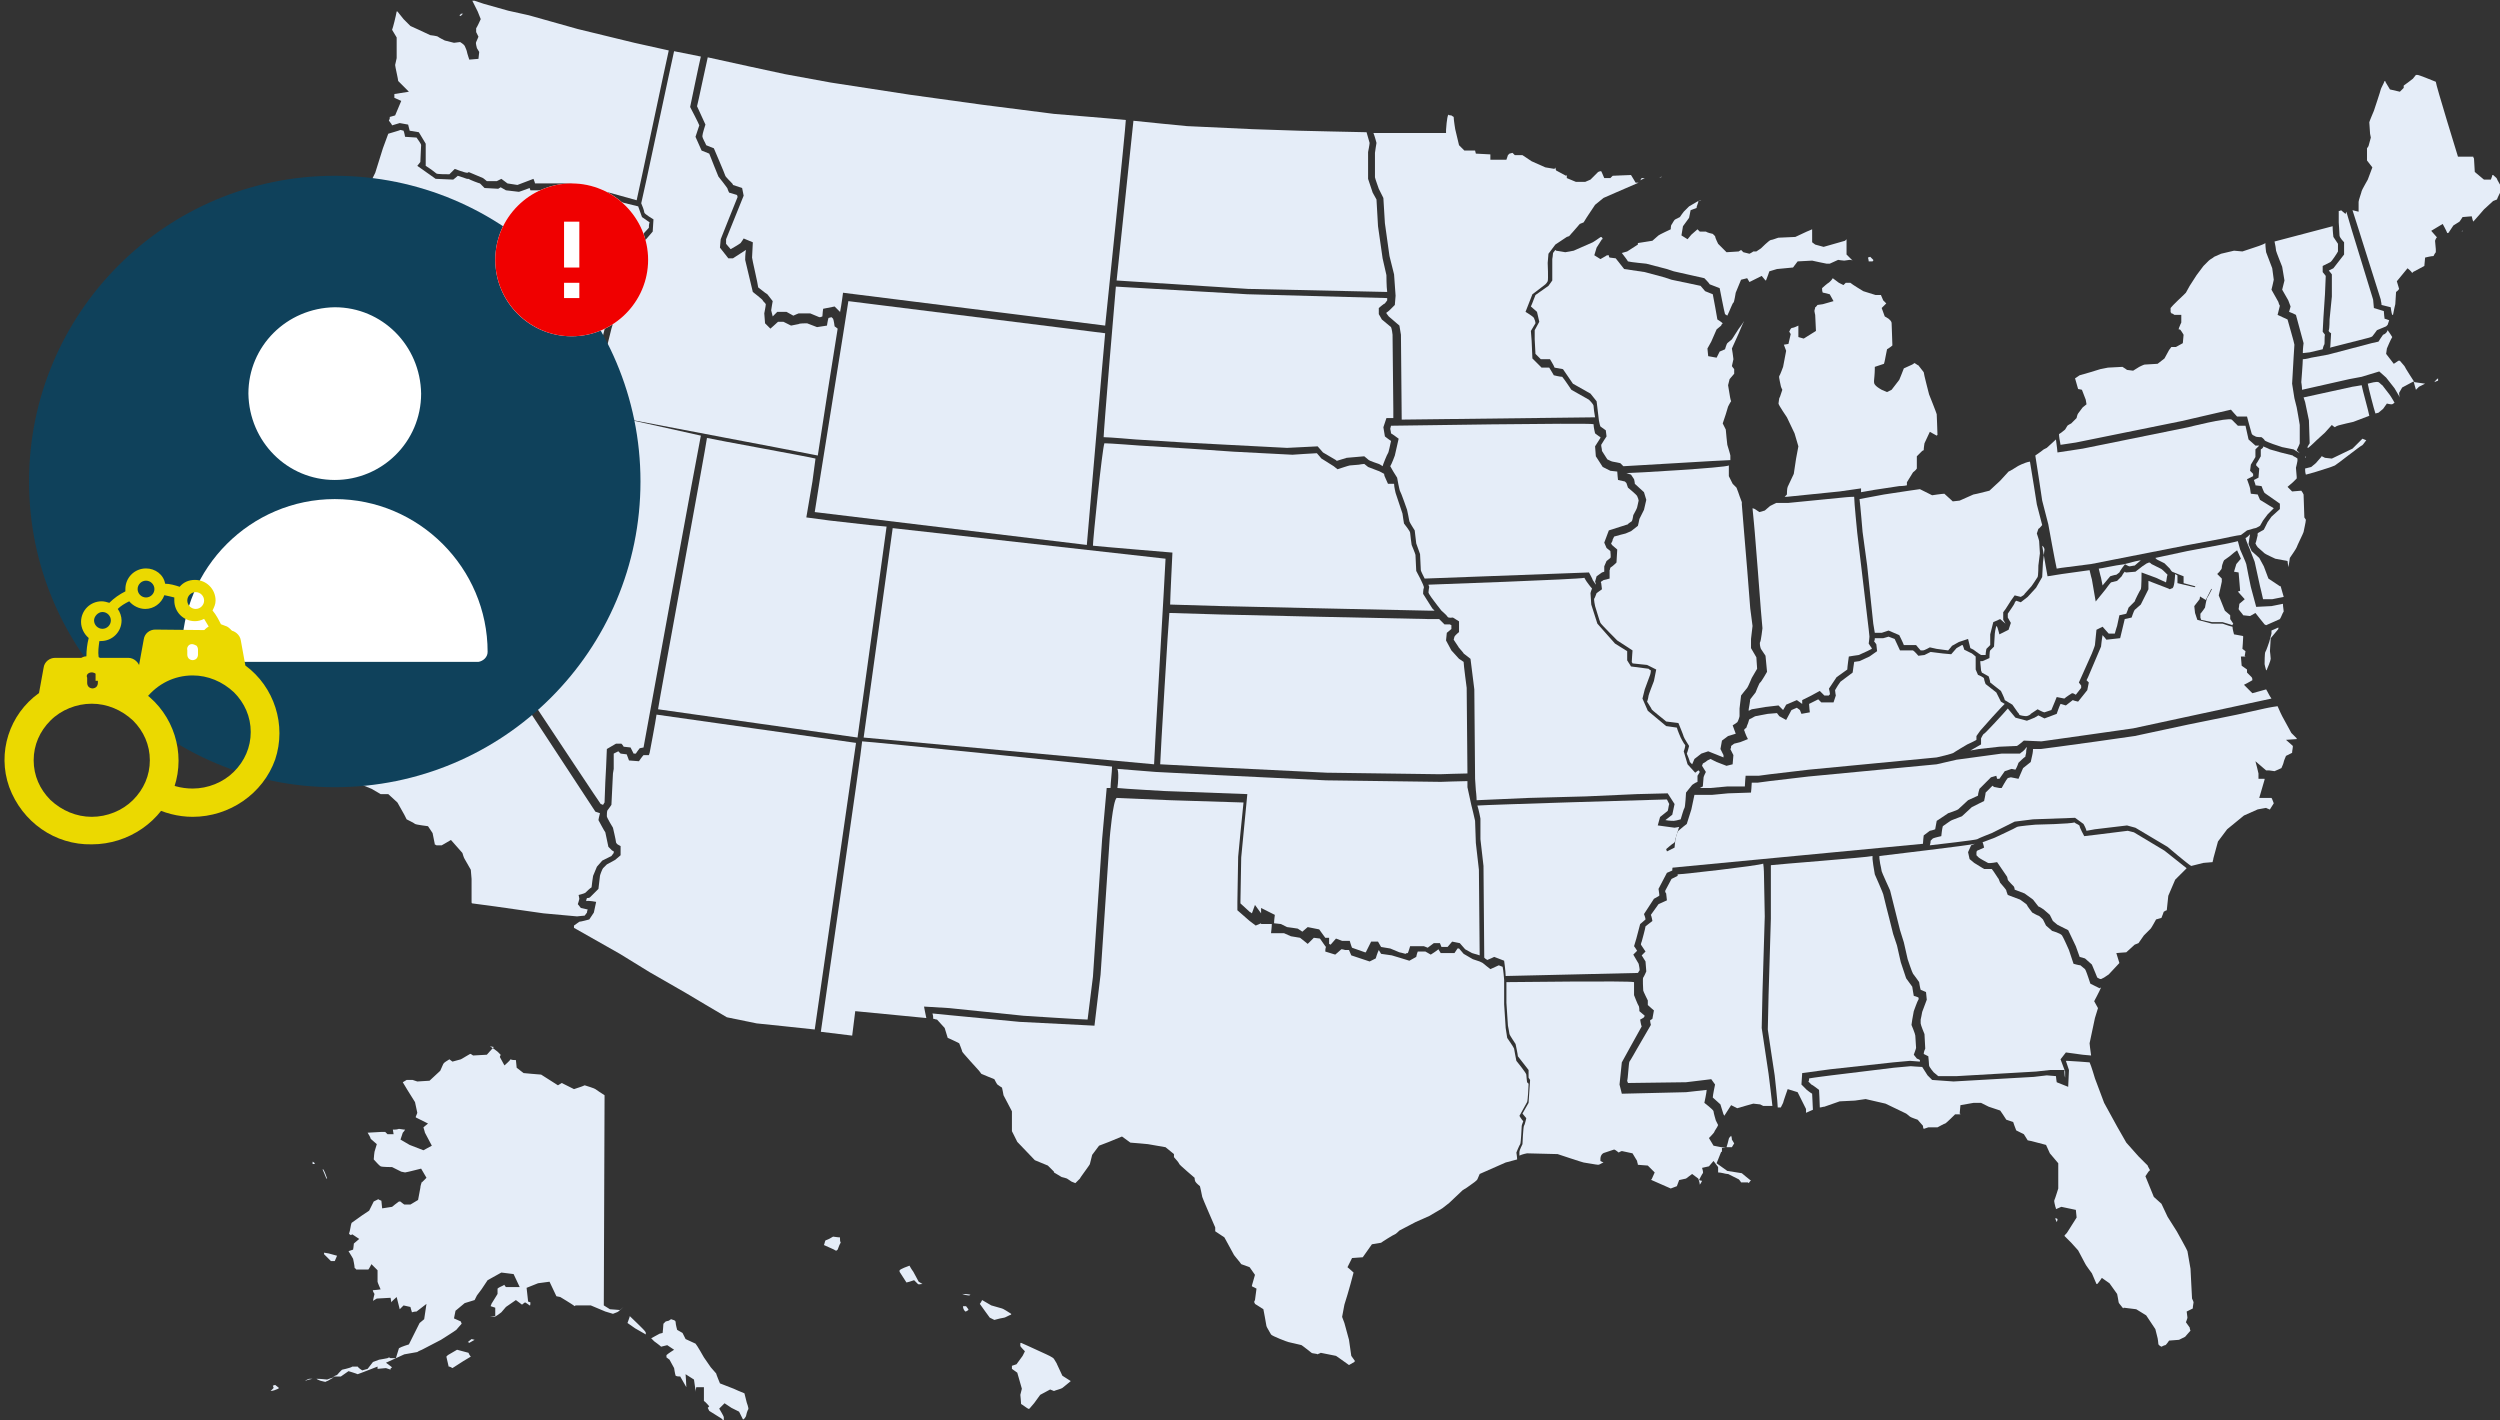
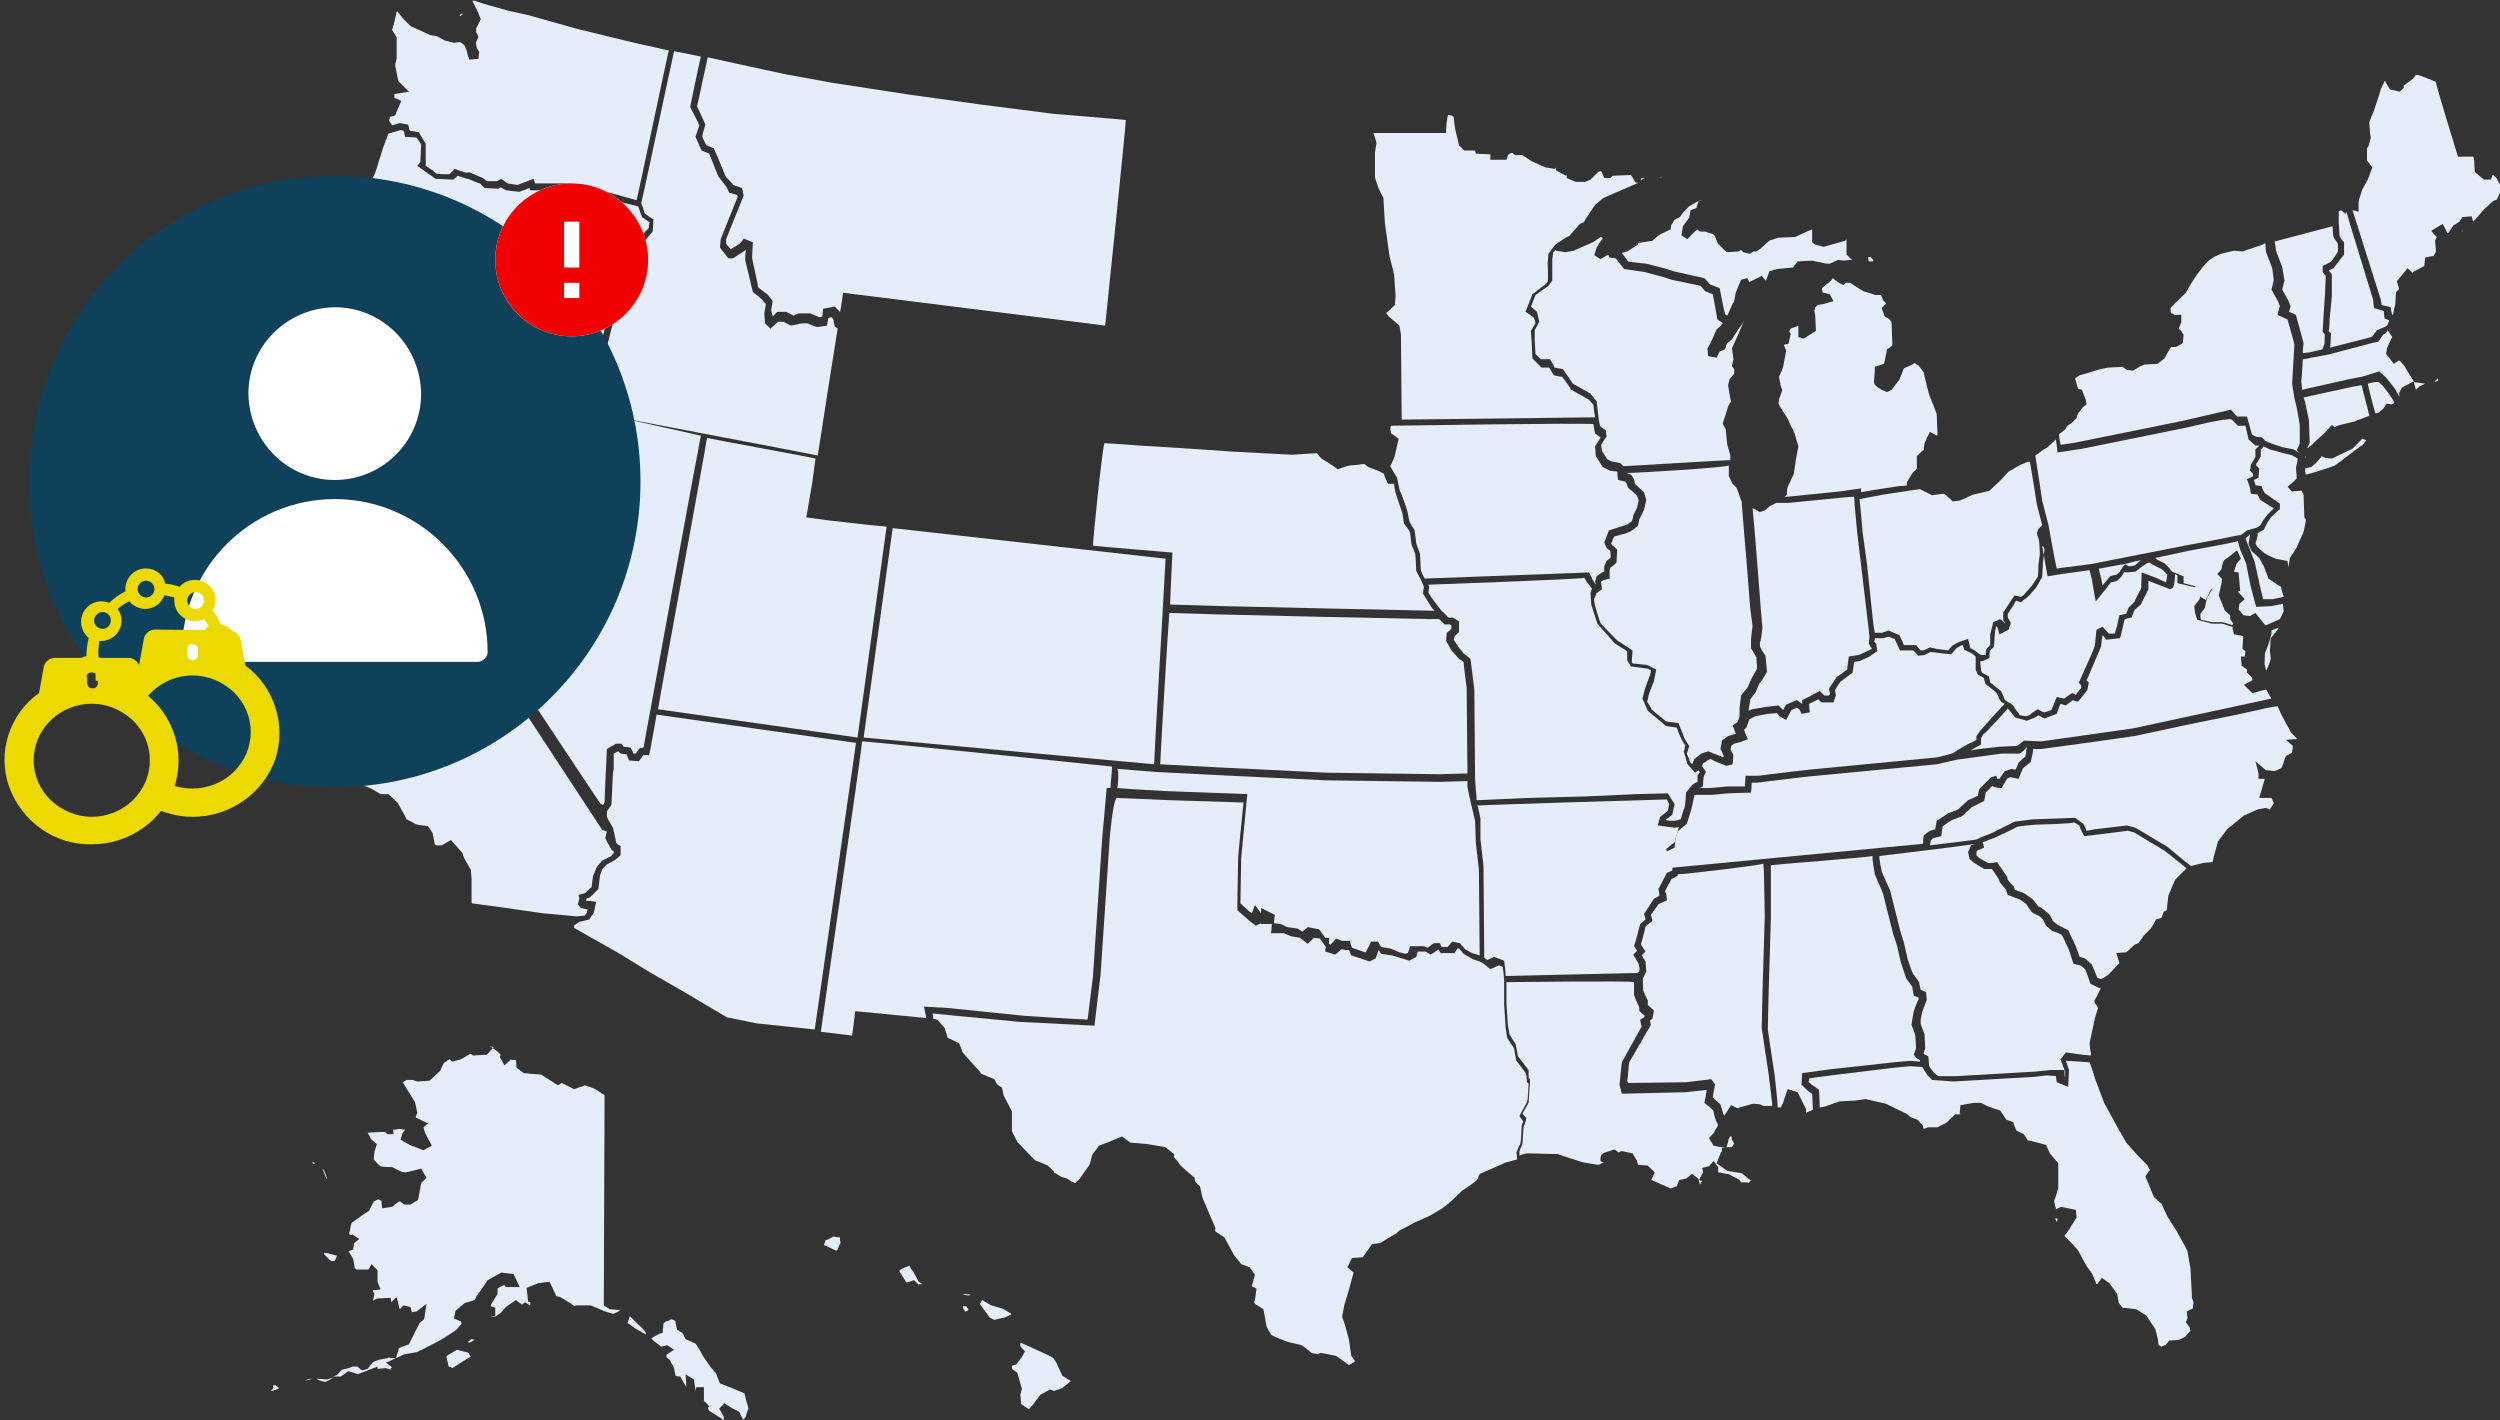
<svg xmlns="http://www.w3.org/2000/svg" viewBox="0 0 327.1 185.8" style="enable-background:new 0 0 327.1 185.8" xml:space="preserve">
  <rect x="0" y="0" width="327.1" height="185.8" fill="#333333" stroke="none" />
  <style>.no-results-criminal-0{fill:#e5edf8}.no-results-criminal-1{fill:none}.no-results-criminal-6{fill:#ebd900}</style>
  <path class="no-results-criminal-0" d="M108 162.3c-.1.2-.1.4-.2.6.4.2 1.4.6 1.5.7s.2 0 .3-.1c.1-.3.3-.8.4-.9-.1-.2-.1-.4-.1-.7-.3 0-.8-.1-.9-.1-.3.2-.7.4-1 .5zm9.7 3.9v.2c.2.3.7 1.1.9 1.4l.4-.1.6-.2.5.5c.1.1.3 0 .6 0l-.5-.3-.7-1.3s-.3-.4-.5-.8c-.3.1-1.1.4-1.3.6zm8.2 3.1c.2.1.7.2.9.2.1 0 .1-.1.2-.1-.5-.1-.9-.1-1.1-.1zm2.3 1.3c.3.4 1.2 1.7 1.3 1.8l.6.3c.3-.1 1.2-.3 1.3-.3s.6-.3.9-.4v-.1c-.3-.2-1.1-.7-1.2-.7l-1.4-.4-1.2-.7c-.1.2-.2.4-.3.5zm-1.9 1c.1 0 .3-.1.4-.2v-.1l-.3-.4h-.4c0 .3.1.5.3.7zm7.2 4.2v.3c0 .1.6.7.6.7l-.3.6-.8 1.1-.6.2v.4l.7.5.6 2.1-.2.8c0 .1.1.9.1 1.2.2.1.7.5.9.6s.1 0 .2 0l.6-.7.8-1.1 1.3-.7.5.2c.2-.1 1-.3 1.1-.4s.9-.7 1.1-.9l-1.1-.7-.7-1.5c0-.1-.3-.5-.4-.7s-1-.6-1-.6l-2.4-1.1-.9-.4c-.1 0-.1 0-.1.1zM64.6 137c-.2.2-.9 1-.9 1l-1.8.1-.3-.2h-.1l-1.2.7-1.1.3-.4-.3c-.3.2-.7.4-.8.6s-.4.9-.4.9l-1.4 1.3-1.6.1-.6-.2h-.8l-.5.3.6 1 1 1.6.3 1.4s-.1.3-.2.5v.1l1.6.8s-.5.4-.6.5c.1.3.2.7.2.7l.9 1.7-1.1.6-1.8-.7-1.2-.7.3-.9s.2-.2.3-.4h-.1c-.1 0-.6-.1-.7-.1-.3.1-.5.1-.8.1l.1.6h-.8l-.3-.3h-.5l-1.8.1c.2.3.4.7.4.8l.8.7-.3 1s-.1.7-.1 1c.2.2.7.8.9.9s1.5.1 1.5.1l1.2.6c.1 0 .4.1.5.1s.9-.2.9-.2l1.2-.3.7 1.2-.2.2-.4.4v-.1c-.1.3-.2.6-.2.8l-.3 1.6-1 .6h-.8s-.3-.2-.4-.3-.1-.1-.3-.1c-.3.2-.9.7-.9.7l-1.3.2-.1-1c-.2-.1-.3-.1-.4-.2l-.6.3-.6 1.2-.9.6-1.4 1c-.1.2-.2 1.1-.3 1.3s.1.2.2.3l.2-.1.9.6-.7.6c0 .2-.1.8-.1.8l-.6.2c.2.3.6 1 .6 1s.2.9.2 1.2c.1.1.2.1.2.2h1.6c.1-.1.4-.7.4-.7l.8.8v1.5c0 .1.4 1 .4 1s-.7.1-.9.1-.1 0-.1.1.2.4.2.4-.2.8-.2.9c.2-.1.3-.2.5-.3l1.8-.1s.1.5.1.6c0-.1.7-.7.7-.7l.4 1.6.5-.5.9.2s.1.4.2.7c.3-.1.5-.1.6-.1l1.3-1-.3 2s-.5.4-.6.5l-.7 1.4-.7 1.4s-1 .3-1.3.5l-.4 1.3h-.7l-.2-.1-.2.1s-1 .2-1.1.2l-.8.3-.7.9-.7.2s-.5-.3-.6-.5h-.7c-.1.1-.5.2-.5.2s-.7.2-.8.2-.7.7-.7.7l-.5.2h1l1-.7s1 .3 1.2.4l.8-.3 1.8-.7v.3l1.1-.1.6.2v-.1c0-.1.1-.1.2-.2-.1-.1-.8-.6-.8-.6l2.4-1.1 1.7-.3c.1-.1.6-.3.6-.3l2.5-1.3s1.9-1.2 2-1.3.5-.6.7-.8c0-.1-.1-.2-.1-.3l-.9-.4.2-1 1.2-1 1.3-.4.3-.6.6-.8.8-1.2 1.8-1 1.6.2.8 1.7h-1.8s-.2-.2-.2-.3c-.3.2-.7.3-.9.5v.7l-.8 1.3c0 .1-.1.2-.1.3l.6.2v1.1l-.7.1h.6c.1 0 .8-.5.9-.6s.6-.7.6-.7l1.3-.9.8.6c.1-.1.4-.3.4-.3s.5.3.6.4.1-.3.1-.4l-.3-.1-.2-1.8 1.5-.6 1.5-.2.9 1.9.5.1s1.5.9 1.9 1.2l.1-.1h2l1.9.8 1 .3c.2-.1.6-.2.7-.3l.7-.6-.5.4-1.3-.1-.8-.5s.1-27 .1-27.5c-.3-.2-1.1-.7-1.2-.8s-1.1-.4-1.4-.5c-.2.1-.5.2-.5.2l-.9.3-1.6-.8-.5.3-2.2-1.4c-.2 0-2.3-.2-2.3-.2l-.9-.7-.1-1c-.3 0-.5 0-.7-.1-.1.2-.8.8-.8.8l-.6-1.1c0-.1.1-.2.1-.3l-.4-.4c-.1-.1-.8-.6-1-.7.6.1.6.1.5.1zm-23.7 15v.3h.3l-.1-.2c-.1 0-.1-.1-.2-.1.1 0 .1 0 0 0zm1.3 1s.4.9.5 1.2h.1c-.1-.3-.3-.9-.5-1.2h-.1c0-.1 0-.1 0 0zm.2 11.1.9.9h.5c.1-.2.2-.5.3-.7L43 164l-.6-.1v.2zm40 8.1c0 .1-.2.6-.3.9.3.2 1 .7 1 .7s1.2.7 1.4.8c0-.2 0-.3-.1-.4-.1-.2-1.8-1.8-2-2 0-.1 0 0 0 0zm5.1.6-.4.1-.3.3c0 .2-.1 1.2-.1 1.2l-.4.1-1.1.6.4.4s.7.5.9.7l.8-.2.9.6s-.8.5-1 .7v.3l.4.3.6 1.1s.1.7.2 1c.2.1.4.1.6.1l.8 1.4c0-.4-.1-1.7-.1-1.7l1.1.7.2 1.4v.2c0-.1.1-.6.1-.6h1v1.8c.2.1.7.7.7.7l-.2.2.2.4 1.6 1 .3.3v-.5c0-.1-.6-1.1-.6-1.1l.7-.7.9.6 1 .5.5 1h.1c.1-.1.2-.2.3-.4 0-.1.2-.8.3-.9s-.2-.9-.2-.9l-.3-1.2c-.3-.1-1.4-.6-1.4-.6l-1.8-.7s-.5-1.2-.5-1.3l-.7-.8-.9-1.3s-.9-1.6-1.1-1.8l-1.3-.6-.4-.8-.7-.4s-.2-.7-.2-1-.4-.3-.6-.4l-.3.2zm-25.8 2.4-.5.4c.1 0 .2.1.2.1l.7-.4-.4-.1zm-3.1 2.1-.2.2.3 1.3c.2 0 .3.1.5.2.3-.2 1.4-.9 1.4-.9l1-.6c-.2-.2-.3-.5-.3-.5l-1.5-.4-1.2.7zm-15.8 3.2c-.1 0-.8-.1-1.4-.1.1.1.6.3.7.3s.3.1.5.1c.1-.1.3-.1.4-.2l.7-.4c-.4.1-.9.3-.9.3zm-2.8.1v.1l.1-.1s.7-.2.8-.2h-.4c-.1 0-.3.1-.5.2zm-4.3.7.1.3-.4.4c.3 0 .8-.2 1-.3l.1-.1-.5-.4-.3.1zm234.6-42.5.4 1.2-.1 2.2-1.5-.6s-.1-.6-.1-.8l-1.2-.1-1.7.2-7 .4-3.5.2-2.8-.2-.6-.6-.7-1.1c-.3 0-1.4-.1-1.5-.1l-2.2.2-8.2 1s-2.4.3-2.9.4c0 .2 0 .3-.1.4l.4.4c.1 0 1 .7 1 .7s.1 1.7.1 2.3c.2 0 .4-.1.6-.1l2-.7 2-.1 1.4-.2 2.6.6 2.7 1.3s.4.3.5.4 1 .4 1 .4l.7.8s0 .3.1.4l.6-.2h1.2c.2-.1.9-.5 1-.5s1.3-1.2 1.3-1.2h.7s0-.1-.1-.1l.1-1.1 1.7-.3h1l1 .5 1.5.5s.7 1 .8 1.2l.9.3s.3.9.4 1.1l1 .5.5.8.5.1 1.9.5.5 1.1c.1.1 1.1 1.3 1.1 1.3v3.3s-.4 1.3-.5 1.5.1.7.1.8.1.2.1.4l.7-.3 1.9.4.1 1-1.2 1.9c-.1.2-.3.3-.4.5l.9.9.9 1 .9 1.7c0 .1.9 1.3.9 1.3l.6 1.4h.1c.2-.2.6-.8.6-.8l1 .7 1 1.4s.2 1 .2 1.1.3.4.6.8c0 0 0-.1.1-.1l1.6.2 1.3.8 1.2 1.8.3 1.2s.1.6.1.8l.2.2c.1 0 .1.1.2.1.2-.1.4-.2.5-.2s.5-.6.5-.6l1.3-.1.8-.4c.1-.1.5-.6.7-.8-.1-.2-.1-.4-.1-.4l-.5-.7s.2-.5.2-.6-.1-.8-.1-.8l.8-.4c0-.3.1-.7.1-.8s-.2-.5-.2-.5-.2-3.8-.2-3.9-.4-2.2-.4-2.3-1.4-2.6-1.4-2.6l-1.2-1.9-.8-1.7-1-.9-1.1-2.7.4-.6.2-.2c-.1-.2-.3-.5-.3-.6l-1.2-1.2-1.6-1.8-1.2-2.1-1.7-3.1-1.2-3.2s-.5-1.7-.7-2.1l-1.3-.1-1.6-.1h-.2zm-1.4 20.6s.1.3.2.5c.1-.2.1-.3.1-.4-.1-.1-.2-.1-.3-.1zm11.2 20.7s.1 0 0 0zM306 27.6v1.5s.1 1.4.1 1.7.6.9.6.9v1.6l-1.4 1.8-.6.3c.1.1.4.5.4.5v2.9l-.3 3s0 1.2-.1 1.4.3.4.3.4l-.1 1.7s0 .2-.1.2l5.1-1.3s.4-.1.5-.2.6-.8.6-.8l1.2-.5.2-.2.2-.6c-.2-.1-.6-.2-.6-.2s-.1-.7-.1-1l-1.3-.4-.1-1.1-2.3-7.5s-.9-2.9-1.2-4c-.1.2-.1.3-.1.3l-.6-.5c-.1.1-.2.1-.3.1zm-66.9 9.5s-.5.4-.7.6c0 .2 0 .4.1.6h.1l.8.2.5.9-1.4.4-.7.1c-.1.1-.2.3-.3.3 0 .2-.1.3-.1.5 0 .1.1.5.1.5l.1 2.1-1.6 1-.7-.2v-1.5s-.6.3-.8.3-.3.3-.4.5c.1.1.1.2.2.3L234 45l-.6.1.3.8-.4 2.1s-.4 1.1-.5 1.2.2 1.2.2 1.3.2.5.2.5l-.3.9-.1.2c0 .1-.1.5-.1.7s1.1 1.8 1.1 1.8l1 2.1.5 1.7-.3 1.6-.3 2s-.7 1.5-.8 1.7-.1 1-.1 1l-.3.3h.3l6.9-.7 2.8-.4v.5l1.7-.3 3.3-.5s.6 0 1-.1v-.4l.8-1.3s.4-.3.5-.5v-1.6l.7-.7.2-.1c0-.3.1-.9.1-.9l.7-1.5.9.5.1-.1c0-.4-.1-2.6-.1-2.7s-1-2.6-1-2.6-.7-2.7-.7-2.9l-.7-.9c-.1 0-.3-.2-.5-.3l-.3.2s-.9.4-1.1.5c-.1.3-.6 1.5-.6 1.5l-1 1.3-.6.3-.7-.3c-.9-.5-1-.8-1-1v-.2c0-.1.1-.9.1-1.5V48l1.2-.4c.1-.3.2-.9.2-.9l.2-1s.5-.3.7-.5c0-.4-.1-2.6-.1-2.9s-.3-.5-.4-.6l-.5-.3-.4-1.1.6-.6-.4-.4-.3-.7h-.7l-1.6-.5s-1.5-.9-1.7-1.1h-.6l-.3.3-.6-.3-.8-.6c-.3.5-.7.7-.7.7zm-22-13.9s0 .1 0 0h.2c.1 0 .1-.1.2-.1l-.4.1zm5.1 3.1-1.2.7-.7.7c-.1.1-.5.7-.5.7l-.6.3c-.2.1-.4.6-.5.7s-.1.6-.1.6-1.5.7-1.6.8-.8.7-.8.7l-1.9.3v.2l-1.4.9-.7.2c.3.4.7.9.8 1.1.3.1 2.4.3 2.4.3l2.7.7.9.3 4 .9s.6.6.7.8l1.3.5s.6 3.1.7 3.4l.3.2c.3-.6.7-1.7.8-1.7s.3-1.3.3-1.3l.7-1.7.8-.2.3.5 1.6-.8.5.6s.1 0 .1-.1c.1-.2.4-1.1.4-1.1l1-.3 2.1-.2.6-.8 1.9-.1s1.8.4 1.9.4h.4l1.1-.5s.6.1.8.1l.7-.1s.3 0 .4.1l-.8-.8v-2l-.2.2-2.1.6-.7.2-1.1-.3-.4-.3V30c-.2.1-.7.3-.7.3l-1.5.7-2.2.1c-.1 0-.8.3-1 .3s-1.3 1.1-1.3 1.1l-.6.4h-.4c-.1.1-.5.3-.5.3l-.8-.2-.3-.3c-.1.1-.2.1-.3.2l-1.6.1-1.1-1.1s-.4-.8-.4-1l-.3-.3c-.1 0-.8-.2-.9-.3h-.8l-.3-.3-.8.7c-.1.1-.5.6-.5.6l-.8-.5.2-1.2.8-1.1.2-1 .8-.3c-.1-.1.3-.8.2-.9l.4-.1c-.1.1-.3.1-.4.1zm22.2 7.4s.1.3.1.5h.5l.1-.1V34l-.4-.4-.3.1z" />
  <path class="no-results-criminal-0" d="M297.6 31.6c.1.4.2 1.1.2 1.2s.8 2.1.8 2.1l.3 1.8-.3 1.2c.1.2.8 1.4.8 1.4l.3.8s-.1.4-.2.7l.5.2.4.2 1 3.7s-.1.7-.1 1.3l.9-.1 1.7-.4s.1-.5.2-.6 0-1 .1-1.3l-.3-.4.1-1.9.2-3s.1-2.1.1-2.4l-.4-.5v-.8l1-.5c.2-.1.9-1.2 1-1.4v-1l-.6-.9s-.1-.8-.1-1.4l-7.6 2zm18.1-21.3s-.9.7-1.2.9v.3l-.5.5-1.3-.3-.6-1v-.1h-.1c-.1.3-.5 1-.5 1.1s-.9 2.8-.9 2.8-.6 1.4-.6 1.5.1 1.5.1 1.5l.1.5-.3 1.1s-.1.2-.2.3V21l.7.9-.6 1.6s-.8 1.4-.8 1.5-.4 1.2-.4 1.4v1.3l-.8-.2c.3.9 1.3 4.1 1.3 4.1l2.4 7.6c0 .2.1.4.1.7l1.2.3s.1.8.2 1h.1c.1-.6.3-1.4.3-1.4l.1-1.6s.3-.2.4-.4l-.3-1 1.4-1.7s.5.4.6.6c0 0 .1 0 .1-.1l1.5-.8.1-1.1s.8-.2 1.1-.2c.1-.2.2-.4.3-.5v-.4l-.1-1.1s.1-.3.2-.4 0-.1 0-.1l-.7-.8 1.5-.9s.5.9.6 1.2c.1 0 .2-.1.3-.1h-.1l.6-.9.8-.5c.1-.1.4-.6.4-.6l1.2-.1.1.4c0 .1.1.2.1.3.2-.2 1.4-1.6 1.4-1.6l1.2-1.1.5-.2c.1-.3.5-1.1.6-1.2v-.4c-.1-.2-.6-1-.6-1.1s-.3-.3-.5-.5h-.1c0 .1-.2.6-.2.6h-.9l-1.2-1s-.1-1.5-.1-1.7-.1-.1-.1-.3h-2s-2.9-9.4-2.9-9.8l-.5-.2s-1.7-.7-1.9-.7h-.2l-.4.5zm6.4 20c.1 0 .1-.1.1-.2 0 .1-.1.1-.1.2zm-1.3.6s0-.1 0 0c0-.1 0-.1 0 0zm-11 19.3c.1.6.8 3.3 1 3.9.1 0 .3-.1.4-.1.1-.1.6-.5.6-.5l.5-.7s.4.1.6.1.2-.1.4-.2c-.2-.4-.6-1-.6-1l-1-1.3c-.2-.1-.3-.3-.5-.4-.3-.1-1 .1-1.4.2zm-14.9-17.8-1.5.5-1.1-.1c-.1 0-1.6.4-1.7.4l-.9.4c-.2.2-.5.3-.7.5l-.7.7-.9 1.2-.9 1.4-.5.9-.3.3s-1.5 1.4-1.7 1.7v.5c0 .1.1.1.1.2.1 0 .3.1.4.2h.9v1s-.2.4-.3.7 0 .2.1.2.5.7.5.7l-.1 1.1-.9.5h-.6c-.1.1-.2.3-.3.4l-.6 1.1-.9.7s-1.6.1-1.7.1-.7.3-.7.3l-.8.5-.8-.1s-.4-.3-.6-.4l-1.9.1-1 .2-1.3.4-1.4.4-.6.4c.1.4.3 1 .4 1.4.1 0 .5.1.5.1l.5 1.3.1.6-.5.4c-.1.1-.5.7-.6.8s-.2.6-.2.6l-.7.7s-.4.2-.5.3c-.1.2-.2.3-.3.5l-.5.4-.3.2c0 .3.1.9.2 1.4l2-.3 13.8-2.8 6.5-1.5s.6.7.8.9h1.3s.5 1.9.6 2.2.4.3.5.4.8.1.8.1.4.3.4.4 1.1.5 1.1.5l1.2.4 1.5.3.8.5-.4-.4s.4-.8.4-.9v-2.4c0-.1-.4-2.3-.4-2.3l-.3-1.2-.3-1.9.2-3.5s.1-1.4.1-1.6-.8-2.9-.9-3.3l-1.3-.6.3-1.2c-.1-.1-.2-.5-.2-.5l-.9-1.6s.3-1.2.3-1.3-.2-1.4-.2-1.5l-.8-2.1s-.1-.7-.1-1.2c-.2.2-1.5.6-1.5.6zm13.9 25.3-1 1-2.7 1.3-.9-.1-.4-.2c-.1 0-.1.1-.1.1l-.7.8-.6.5-.8.2c0 .2 0 .5.1.8l1.1-.3 1.9-.6s.6-.2.8-.3 3.4-2.6 3.5-2.6.3-.3.6-.7l-.5-.2-.3.3zm-7.2 2v.2l.1-.1-.1-.1z" />
  <path class="no-results-criminal-0" d="m286.3 55.9-13.8 2.8-3.3.5s-.1-1.1-.2-1.7l-1.2 1.1-.4.2c-.1.1-.8.6-1.1.8.1.5.9 5.9.9 5.9l.8 3.1s.9 5 1.1 5.8l.6-.1 3.9-.5 12.2-2.4 4.8-.9s2.3-.5 2.6-.5l.8-.6.7-.2s.3-.1.4-.1.4-.2.6-.3l.4-.7.6-.8.8-.8-.5-.3-1.3-.8-.3-.7-.9-.1s-.1-.6-.1-.7-.4-1.2-.4-1.2l.8-.4V62l-.4-.4.1-.8.6-1v-1l.5-.5h-.5l-.9-.8-.4-1.8h-1l-.8-.8c-.6-.3-5.7 1-5.7 1z" />
  <path class="no-results-criminal-0" d="M295.8 58.8v.9s-.5.9-.6 1v.2l.4.4-.1 1.2-.6.3.2.6v.1l.8.1s.3.8.4.9l1 .7 1 .7v.7l-1.1 1c-.1.1-.4.6-.5.7l-.5 1s-.5.3-.7.4-.1.3-.1.3l-.1.4s-.1.5-.2.7c.1.2.2.4.3.5l.9.8c.1.1 1.4.7 1.4.7l1.6.3s.1.7.1.8c.1-.4.2-1.2.2-1.2s.9-1.3.9-1.4.9-1.9.9-2 .3-1.3.3-1.6l-.2-.3s-.1-2.9-.1-3c-.1-.2-.2-.4-.3-.5l-1.2.1-.6-.6.7-.6.5-.5v-.2c0-.1-.1-1.2-.1-1.2s.2-.8.2-.9V60c-.2-.2-.6-.3-.6-.4l-1.6-.4-1.4-.4s-.6-.3-.9-.4c.1.1-.1.3-.3.4z" />
  <path class="no-results-criminal-0" d="M294.2 70.1c-.1.1-.2.2-.4.3.1.4.5 1.3.5 1.3l.7 1.8.7 3.2s.3 1.2.4 1.7h1.2c.1 0 .9-.2 1.5-.3-.1-.4-.3-1-.4-1.4h-.1l-1.5-1-.6-1.6s-.5-.9-.6-1.1l-1-.9-.4-.9.1-.7.1-.6-.2.2z" />
  <path class="no-results-criminal-0" d="m291 71.2-4.8.9-4.2.9.2.2 1 .5.7.7c.1.2.2.3.3.4.2.1 1.5.6 1.5.6v.9c.4.1 1.5.4 1.5.4h.1c.1-.2.5-.7.5-.7l1.6 1.1s-.5 1-.6 1.1-.3 1.3-.3 1.3-.4.6-.6.8v.5c0 .1.1.2.1.3l1.4.3h1.4l1 .3.3.1c0-.1 0-.1.1-.2l-.4-.6v-.5l-.7-.6-.8-2s.4-1.7.4-1.8v-.4l-.6-.6.3-.3c.1-.2.3-.3.3-.5 0-.3.1-.5.2-.8l.1-.2.7-.5.6-.5.4-.3.5 1.1-.6.7c-.1.3-.2.7-.3 1l.6.1.2 2.4-.3.1.9 1-.7.6c0 .2-.1.6-.1.7.1.2.5.6.6.8l.9.1.7-.4s1.1 1.4 1.2 1.5l.2.1 1.8-.8c.2-.3.3-.7.5-1 0-.2-.1-.6-.1-1l-1.5.3-2 .1-.7-2.6s-.6-2.9-.6-3-.8-1.9-.8-1.9-.2-.7-.3-1.1c-.3.1-1.8.4-1.8.4zm-13 2.6s.5.3.6.3c.2 0 .5-.1.7-.1l.7-.6.1-.1c-1.1.2-1.2.3-2.1.5zm-3.4.6c.1.5.3 1.2.3 1.2l.2 1c.1-.1 1-1.2 1-1.2s.6-.2.8-.2l.4-.3c0-.1.7-1.1.8-1.1-1.6.2-3.2.6-3.5.6z" />
  <path class="no-results-criminal-0" d="m284.1 77-.2.1-.2-.1-2.6-1v1.1l-1 2s-.7.6-.8.7-.4 1-.4 1l-.9.2c-.1.4-.6 2.5-.6 2.5l-1.8.2s-.3-.4-.5-.6c-.1.5-.2 1.5-.2 1.5l-1.7 4-.2.4.3.3-.2 1-1.2 1.5s-.5-.1-.7-.2l-.9.7-.7-.2c-.2.4-.5 1.3-.5 1.3l-1.6.6-.8-.4-.5.3-1 .4-1.5-.4-1-1.2c-.5.6-3 3.3-3.1 3.3s-.3.4-.4.6v.8l-1.4.8 1.1-.2 2.7-.3 2.3-.1c.2-.1.9-.7.9-.7l2.3.1c.1 0 12-1.7 12-1.7l18.1-3.9c-.3-.4-.5-.9-.7-1.2-.4.1-1.8.5-1.8.5l-1.1-1.1s.8-.4 1.1-.6c0-.1 0-.3-.1-.4l-.6-.6v-.4l-.7-.5-.1-1.2h.6l-.1-.1s.1-.5.1-.6l-.4-.3s.1-1.3.1-1.6c0 0 0-.1-.1-.1l-1.1-.2s-.2-.7-.2-1l-.4-.1-.9-.3h-1.4l-1.9-.5-.3-.9-.1-.9.7-.9c0-.1.1-.7.2-.9-.1-.2-.3-.3-.4-.4s-.5-.3-.6-.3l-2.1-.5v-1c-.1-.1-.2-.1-.3-.2-.1 1.8-.3 1.9-.5 1.9zm13.1 5.5v.4l-.3 1.1s-.4 1.2-.5 1.3-.1 1.5-.1 1.6.1.4.2.8c.1 0 .1-.1.1-.1.1-.2.5-1.2.5-1.4s-.1-1-.1-1l.1-1.7s.9-1.1 1-1.2v-.2c-.4.2-.7.3-.9.4z" />
  <path class="no-results-criminal-0" d="m267.5 71.9-.2 1.7-.1 1.9-.8 1.4-1.1 1.2-.9.7-.6-.2c-.1.1-.2.2-.2.3s-.7 1.1-.7 1.1l-.2.3v.5c.1.2.4.7.4.7l-.3.9-1.2.6s-.2-.8-.3-1l-.1-.1c-.1.3-.2.9-.2 1s-.1 1.7-.1 1.7l-.5.5c-.1.1-.1 1-.1 1l-.9.4h-.3c0 .4.1 1 .1 1.2 0 .1.1.2.1.3.2.1.9.5.9.5s.2.6.2.8l1.4 1.1s.5 1 .5 1.2l1 .6.7 1s.2.2.2.3.7.2.9.2.6-.2.6-.3l.9-.6s.7.4.9.4l.9-.3c.1-.2.7-1.7.7-1.7l1 .2c.2-.2 1-.7 1-.7.2 0 .3.1.5.2l.7-.9v-.3l-.3-.4 1.7-3.8s.4-1 .4-1.1.2-2 .2-2l.8-.4.8.9h.8c.1-.4.3-1 .3-1l.3-1.4.9-.2c.1-.2.3-.8.3-.8l.8-.8c0-.1.7-1.5.8-1.6s.1-2.2.1-2.2l1.9.7 1.3.6c.1-.4.1-.8.2-1l-.3-.3s-.5-.5-.6-.5l-1.2-.6c-.1-.1-.2-.2-.3-.2-.1 0-.2.1-.3.1l-.6.4-.9.7-1.2.1c-.1 0-.2-.1-.2-.1-.2.2-.4.6-.4.6l-.6.6-.8.2c-.2.2-.7.9-.7.9l-1.3 1.6-.5-2.9s-.2-.7-.3-1.2l-3.6.5-1.9.3s-.4-2.2-.7-4c.3.2.3.5.3.5z" />
  <path class="no-results-criminal-0" d="M264 61s-1.1.7-1.2.7l-1.1 1.2-1.4 1.3-1.2.3s-.8.2-.9.2l-1.8.8-.9.1-1.1-1c-.3 0-1.6.2-1.6.2l-1-.5-.6-.3-1.4.2-3.3.5-3.2.6c.1.7.4 4.3.4 4.3l.6 4.4.8 7.6.2 1.2h.9l.9-.3 1.4.6s.5 1 .6 1.3h1.6s.4.5.6.7h.3c.2 0 .9-.4.9-.4l.9.2 1.5.2c.2-.2.5-.6.5-.6l.9-.5 1.2-.4.3 1.2.4.2s.8.6 1 .7h.6c0-.3.1-.8.1-.8l.5-.5V83l.4-1.6.9-.4.7.6c-.1-.2-.3-.5-.3-.5v-1l.3-.4.7-1.1.5-.7.8.2c.2-.1.5-.3.5-.4l.9-1s.7-1 .8-1.2.1-1.5.1-1.5l.2-1.6s-.1-1.5-.1-1.6-.3-1-.3-1l.2-.6c.2-.1.3-.3.5-.5-.1-.4-.7-2.7-.7-2.7s-.7-4.5-.9-5.6c-.7.1-1.6.6-1.6.6zm-1.9 20.5c0-.2 0-.1 0 0zm-21-16.4-7.1.7h-1.6l-.8.4-.7.6-.7.2-.6-.4s-.2-.1-.3-.1c.1.9.3 3.2.3 3.2l.4 5 .4 5.2.2 2.3s-.2 1.7-.3 1.8 0 .7.1.9l.6.9.2 2.1s-.8 1.4-.9 1.4-.6 1.3-.6 1.3l-.7.9c0 .2-.2 1.3-.2 1.3v.2l.4-.2 1.8-.3 1.7-.2.6.6c.2-.3.4-.7.4-.7l1.4-.6.7.5v-.5l1.2-.6 1.1-.6.6.6h.6c0-.1 0-.1.1-.1s-.1-.8-.1-.8l1-1.5 1.4-1c0-.3.2-1.7.2-1.7s1.2-.2 1.3-.2l1.1-.5.6-.3v-.1c-.1-.1-.4-.6-.4-.6s.1-.7.1-.9-.2-1.8-.2-1.8L243 69.7s-.4-4-.4-4.7c-.6 0-1.5.1-1.5.1z" />
  <path class="no-results-criminal-0" d="m212.8 61.9.6.2.4.6s.1.4.1.6l1.2 1.1.3 1-.3 1.3-.6 1.2c0 .1-.2.9-.2.9l-.9.7-.7.3s-1.2.3-1.5.4l-.2.4c0 .2-.1.3-.2.5 0 .1.1.1.1.2.1.1.7.6.7.6l-.1 1.7s-.5.5-.7.6-.1.3-.2.4v1.1l-.8.2c-.1.1-.2.1-.3.2s0 .2 0 .2l.1.8-.7.5c-.1.2-.2.6-.3.7s.1 1 .1 1 .6 2 .7 2.2 2.2 2.3 2.2 2.3l2 1.3s-.1 1.3-.1 1.5c0 .1.1.1.1.2l1.9.2 1.2.6-.3 1.5s-.7 1.8-.7 1.9-.1.6-.2.8c.1.2.6.9.6 1s1.7 1.4 1.9 1.6l1.6.2s.7 1.7.7 1.8.7 1.2.7 1.2-.2.8-.3 1c.1.2.4 1 .4 1.1l.3.3.3-.7.9-.7.9-.3 1 .4 1 .4v-.3l-.4-.8.2-1.1.8-.6 1-.3-.4-1.1s.5-.3.6-.4.3-.7.3-.8v-1l.2-1.7s.7-.9.8-1 .6-1.3.6-1.3l.7-1.2c0-.2-.1-1.3-.1-1.5l-.7-1.2v-1.2s.2-1.6.2-1.7-.3-2.3-.3-2.3l-.4-5.1-.4-4.8s-.3-3.6-.3-3.7v-.3l-.3-.8s-.3-.9-.4-1.1l-.5-.5-.5-1v-1.4c-.4.3-12.6 1-13.4 1zm95-11.3-6.4 1.4.2.6.5 2.4.1 3s-.2.3-.3.5c0 .1.1.1.1.1.4-.3 1.1-1 1.1-1l1.1-1 .9-1c.1.1.2.2.4.3.2-.2.7-.3.7-.3s1.6-.4 1.7-.4l2.1-.8c-.1-.6-.9-3.4-1-4-.5.1-1.2.2-1.2.2zm-98.5-19.5c-.1.1-.9.6-.9.6l-2.5 1.1-1.1.2-1.2-.2-.1-.1-.3.4c0 .2-.1.8-.1.8v2.8l-.5.7-1.7 1.2c-.1.2-.4 1.1-.6 1.5l.8.7.3 1.3s-.5.9-.6 1.1v1.2s.1 1.7.1 1.9l.7.7h1.2s.5.8.6 1.1l1.1.2 1.3 1.9 2.3 1.3.8 1 .3 2.5s.1.6.2.8l.7.5.1.8s-.6.9-.7 1.1c0 .3.1.5.1.8l.7 1.1c.2.1.6.3.7.3s1 .2 1 .2l.4.4c.4 0 13.2-.8 14-.8v-.6c0-.1-.4-1.4-.4-1.4s-.2-1.8-.2-2l-.4-.8.4-1.2.3-1s.3-.6.4-.7c-.1-.2-.2-.9-.2-.9l-.2-1.2.2-.8.6-.7v-.6c-.1-.1-.3-.4-.3-.4l.2-.9c0-.2-.2-1.4-.2-1.4l.9-2s.4-1 .7-1.6c-.3.5-.7 1-.7 1l-.9 1.4s-.5.4-.6.5-.3.8-.3.8l-.7.3-.4.8-1.1-.2-.1-1 .5-.9.7-1.6c.2-.2.4-.3.6-.5 0-.1.1-.2.2-.3-.2-.2-.7-.5-.7-.5s-.5-2.9-.6-3.3l-1-.4s-.5-.6-.6-.7l-3.8-.8-.9-.3-2.6-.7-2.7-.4-1.1-1.4-.8-.1c-.1-.1-.1-.2-.1-.3h-.1c-.1 0-.2 0-.3.1l-.7.4-.8-.5.3-1 .7-1.1h.1c-.1-.4-.3-.3-.4-.2zm87 61.6-3.6.8-6.4 1.3-7 1.5-4.9.7-5.1.7-2.3.3h-1c0 .4-.1.8-.1.8l-.2.9-1 .8c-.1.2-.6 1.4-.6 1.4l-1-.2c-.1 0-.3.1-.4.1-.2.2-.8 1.3-.8 1.3h-.3l-.5-.1c-.2 0-.3-.1-.4-.2l-.9.9c0 .2-.2 1.1-.2 1.1l-1.6.8-1.3 1.2-1.3.5c-.1 0-.9.6-1.2.8-.1.3-.2 1.3-.2 1.3s-.9.2-1.1.3l-.3.3c0 .1 0 .3-.1.6.9-.1 6.1-.7 6.2-.8s1.9-.8 1.9-.8l3-1.5 2.4-.3 5.5-.2 1.1.8s.3.5.4.9l1.1-.2 4.2-.5 1.1.3 4.2 2.5s2.7 2.3 3.1 2.5l1.6-.4 1.2-.1c0-.2.1-.3.1-.5l.6-2.2 1.2-1.6 2.2-1.8 1.8-.8 1.1-.2c.1.1.3.1.4.2h.1l.5-.8c-.1-.2-.2-.6-.3-.7h-1.6s.6-2.1.7-2.4v-.1h-.8v-.7c0-.1-.4-1.6-.4-1.6l1.4 1.2h.4l.7.1.9-.4c.1-.2.3-.7.3-.8s.3-.8.3-.8l.8-.4c0-.3.1-.6.1-.9l-.9-.8 1.4-.1v-.1l-.7-.7-1.2-2.2s-.4-.8-.6-1.3c-.8.1-1.7.3-1.7.3z" />
  <path class="no-results-criminal-0" d="M311.8 43.8c-.1.1-.6.9-.6.9l-.9.2-5.7 1.5-2.2.4s-.7.2-1.1.2c0 .5-.2 3-.2 3s.1.6.1 1l6.2-1.4 1.6-.3 2.3-.7.9.8 1.1 1.4.7 1.2c-.1-.2-.1-.6-.1-.6l.4-.7 1.5-.8s.2.8.3 1.1l.4-.4.8-.4-1.4-.2s-1.3-2-1.3-2.1l-.6-.7h-.2c-.1.1-.6.4-.6.4l-1-1.3.1-.7s.5-1.2.7-1.5c-.1-.2-.4-.6-.6-.9-.1.3-.3.5-.6.6zm6.7 6.2.5-.2v-.3c-.2.1-.5.5-.5.5zm-54.1 48.5-.1.1h-2.4l-5.9.8-2.6.6-16.8 1.6-5.1.6-1.5.2h-.8c0 .4-.1 1.3-.1 1.3l-3 .1-2.1.2h-2.3c-.1.5-.4 1.9-.4 1.9l-.6 1.9s-.9.7-1.1.9-.4 1.2-.4 1.2l-.1 1-1.2.6c.1.3.2.6.4.9l-.3 1.2 33.6-3.2c0-.3.1-1.1.1-1.1l.8-.6s.5-.1.7-.2l.2-1.1 1.5-1s1.2-.4 1.3-.5l1.3-1.2 1.3-.6c0-.3.2-.9.2-.9l1.5-1.5.7-.2c0 .1.1.3.1.4h.3c.2-.3.7-1 .7-1l.9-.3.5.1c.2-.3.4-.9.4-.9s.7-.7.9-.8c0-.2.1-.4.1-.5s0-.4.1-.7h-.1c-.2.4-.7.7-.7.7z" />
  <path class="no-results-criminal-0" d="M193.3 105.4c.2.6.4 1.7.4 1.7v2.7l.4 3.5s.1 11.6.1 12c.1.1.2.2.4.3.3-.1.9-.4.9-.4l1.3.5s.2 1.4.2 2c.7 0 16.8-.4 17.3-.4.1-.1.1-.2.2-.3s-.1-.8-.1-.9l-.7-1.2.5-.5c-.1-.2-.4-.6-.4-.6l.3-1 .5-1.9s.5-.4.7-.6c0-.2-.2-.7-.2-.7l1.3-2 .7-.4v-.2l-.1-.7 1.1-2.1s.5-.2.7-.3c0-.3.1-.9.1-.9l-.3-.1-.6-1.8s.8-.7 1-.8.2-.5.2-.5l.4-1.3c0-.1.1-.2.1-.3l-.6.1-2.2-.3.3-1.1 1-.8c.1-.3.1-.6.2-.9l-.3-.6c-.8 0-23.7.7-24.8.8z" />
  <path class="no-results-criminal-0" d="M186.9 76.5c0 .1.1.2.1.3 0 0-.1.5-.1.7s.7 1.1.7 1.1.9 1.2 1 1.3.7.6.8.8.7.1.7.1l.8.5v1.4s-.5.4-.6.6l-.1.4.6.9c0 .1.7.8.7.9l.9.7.5 4 .1 11.7.1 1.5s.1.8.1 1.3l6.8-.3 7.5-.2 6.7-.3 4-.1.9 1.4-.3 1.4-.9.7c.5.1 1 .1 1.1.1s.6-.1.9-.2c.1-.3.4-1.4.5-1.5s.2-2 .2-2l.8-1s.4-.3.7-.4v-.8s.2-.3.3-.5c-.1-.1-.1-.2-.2-.2-.1.1-.3.2-.4.3l-1-1.1-.5-1.7s.2-.5.2-.8c-.2-.2-.6-1-.6-1s-.4-.9-.5-1.3L218 95l-2.4-2-.7-1.6.3-1.2.7-1.9s.1-.3.1-.6c-.1 0-.2-.1-.3-.2-.1 0-2.3-.3-2.3-.3l-.5-.8v-1.2l-1.6-1-2.3-2.6-.8-2.5-.1-1.5s.1-.4.2-.6c-.2-.2-.7-.9-.7-.9s-.2-.3-.3-.5c-.5.2-20.4.9-20.4.9zm59 35.5v.3l.1.7s.2.9.2 1 1.1 2.5 1.1 2.5l.8 3.2.5 2 .5 1.6.5 2.2s.6 1.8.7 1.9.8 1.1.8 1.1.1.7.2 1l.7.3.1 1-.6 1.6c0 .1-.2 1-.2 1v.5c0 .2.5 1.4.5 1.4l.1 1.9s-.2.4-.2.7l.6.3s.1 1 .1 1.2.6.9.6.9l.6.5h2.4l10.4-.6 1.8-.2h1.9s0 .8.1 1v-.8l-.6-1.6.7-.9 2.2.3 1.1.1c-.1-.6-.2-1.6-.2-1.6l.7-3.3.4-1.3-.5-.9s.7-1.3.9-1.8l-.2.1-1.2-.6-.3-.9s-.3-.9-.4-1c-.2-.2-.4-.3-.6-.5-.2 0-.9-.2-.9-.2l-.6-1.8s-.7-1.6-.9-1.9-1.3-.6-1.3-.6l-.8-.7-.4-.8c-.1-.1-.5-.5-.6-.5s-.8-.4-.8-.4-.7-.9-.7-1-.8-.6-.9-.7l-1.6-.6s-.2-.5-.2-.6-.8-1-.8-1l-.2-.5c-.1-.1-.7-1.1-.9-1.3h-1l-1.3-.8-.6-.5-.2-.9.4-.9.5-.2c-.6.2-11.8 1.5-12.5 1.6z" />
  <path class="no-results-criminal-0" d="M266.3 107.9s-2.3.2-2.4.3-2.9 1.4-2.9 1.4l-1.6.6c.1.2.2.7.2.7l-.9.4c-.1.1-.1.2-.1.3v.3l.3.3c.1.1 1 .6 1.2.7s1.2-.1 1.2-.1l1.3 1.9s.1.3.1.4.8.9.8.9.1.2.1.4l1.3.5 1.1.8.7.9c.1 0 .7.4.7.4l.8.7.4.8c.1.1.5.4.6.5l1.4.7 1 2.1.5 1.4.7.2.9.8.5 1.2.2.5c.2.1.3.2.5.2l.4-.2.6-.4c.1-.1 1.2-1.3 1.4-1.5-.1-.3-.4-1.3-.4-1.3s1.1-.1 1.3-.1l1.1-1 .5-.2.7-1 .9-.9c.1-.1.7-1.2.7-1.2l.7-.2c.1-.2.3-.8.3-.8s.3-.2.4-.2l.2-1.9.9-2.1 1.5-1.5-2.9-2.3-4-2.4c-.1 0-.7-.2-.8-.2l-4 .5-1.7.2s-.6-1.1-.6-1.3-.5-.3-.7-.5c-.3.2-5 .3-5.1.3zm-19.9-24.4h-1.1c0 .1 0 .3-.1.4l.3.4.1.9-1 .7-1.3.6-.7.1-.2 1.4-1.6 1.2c-.1.1-.6.9-.7 1.1 0 .2.1.7.1.7l-.3.9h-1.6l-.4-.4-.4.2-.8.4c0 .3.1 1.1.1 1.1l-1.1.2-.2-.5c-.1-.1-.3-.2-.4-.3l-.7.3c-.1.2-.7 1.3-.7 1.3l-.9-.5c-.1-.1-.2-.3-.3-.4l-1.2.1-1.6.3c-.1 0-.5.3-.8.4-.1.1-.1.4-.3.8l-.1.3-.1.1c-.1 0-.1.1-.2.2 0 .1.1.2.1.3l.2.5.2.4-1 .4-.8.2-.4.3c0 .2 0 .3-.1.4l.4.8-.1 1.2-.8.2-1.3-.5-.8-.4-.4.2c-.1.1-.4.3-.6.4 0 .1-.1.2-.1.3l.5.8s-.3.6-.3.7-.1 1.2-.1 1.2l-.4.2h1.4l2.2-.2h2.3c0-.4.1-1.4.1-1.4h1.7l1.5-.2 5.1-.6 16.7-1.6c.1 0 2.1-.5 2.2-.6s1.8-1.1 1.8-1.1.9-.4 1.2-.6v-.5l.5-.7 1.6-1.8 1.2-1.3.4-.4-.5-.3-.6-1.2-1.4-1.1s-.2-.5-.2-.7-.8-.5-.8-.5l-.3-.7v-1.7c-.2-.2-.6-.5-.7-.5l-.8-.4s-.1-.4-.2-.6h-.1l-.7.4-.7.8-1.1-.1-1.6-.2-.8.4-.8.1s-.5-.6-.7-.7h-1.7l-.7-1.5c-.3-.1-.5-.2-.8-.3-.3.1-.7.2-.7.2zm-14.7 29.7v7l-.3 10s-.1 4.4-.1 4.5.9 6 .9 6 .4 3.6.4 4.2h.4l.3-.6c0-.1.6-1.8.6-1.8l1.3.4 1.1 2.2v.5l.9-.4c0-.4-.1-1.8-.1-2.1-.2-.1-.7-.5-.7-.5l-.7-.7.1-1.5 3.7-.5 8.2-.9 2.2-.2 1.3.1v-.2c-.1-.1-.2-.1-.4-.2l-.4-.5s.3-.8.3-.9-.1-1.4-.1-1.6-.5-1.4-.5-1.4l.1-.7.2-1.1s.5-1.4.6-1.5 0-.2 0-.3c-.2-.1-.6-.2-.6-.2s-.2-1.1-.2-1.2l-.8-1.1-.7-2.1-.5-2.2-.5-1.5-.5-2s-.8-3.1-.8-3.2-1.1-2.6-1.1-2.6l-.2-1.2-.1-.8v-.4c-.8.2-12.7 1.1-13.3 1.2zm-34.6 15.3v2.7l.2 3s.2 1 .2 1.1.8 1.3.8 1.3.3 1.4.3 1.6l1.4 1.8v1l.2.3-.2 3-.8 1.4.5.6s-.2.9-.3 1-.2 2.4-.2 2.4-.4.8-.4 1v.5c.4-.2 1-.3 1-.3l4 .1s3.3 1.1 3.4 1.1 1.7.3 1.9.3.4-.2.7-.3l-.4-.2v-.3c0-.2.1-.7.6-.8l1.2-.4.2.1.4.3c.1-.1.4-.2.4-.2l1.4.3.6 1c0 .2.1.3.1.5l1.3.1.9.9-.4.9h-.1l.1.1 2.5 1.1c.2-.1.6-.2.8-.3l.3-.8.9-.2.8-.6.8.6s.2.5.2.8c.1-.1.2-.3.3-.5-.1 0-.4-.1-.4-.1s.4-.8.5-.9-.1-.7-.1-.7l.9-.2c.1-.1.6-.7.6-.7l.6.8v.7c.4 0 1 .2 1.2.2h.1l1.4.7s.2.2.3.4h.9l.1.1.3-.4h-.1s-1-.8-1.1-.9l-1.9-.3-1.4-1 .6-1.5h.1v-.5h.5c-.1 0-1.6-.3-1.6-.3l-.6-1s.7-.7.7-.8.4-.6.5-.9l-.3-.6s-.3-1-.3-1.2-1.2-1.1-1.2-1.1.3-1.4.3-1.7l-2.7.3-8.4.2-.3-1.2.3-2.9 1.1-2 1.5-2.7c-.1-.2-.2-.9-.2-.9s.4-.2.5-.3l.1-.2-.7-.6s0-.6-.1-.7-.6-1.4-.6-1.4v-1.7c-.6-.2-15.9 0-16.7 0zm29.1 20.5c-.1.4-.2.8-.3 1.1h.7c.1-.2.2-.3.3-.5l-.3-.5s0-.3-.1-.5c-.1.1-.3.3-.3.4z" />
  <path class="no-results-criminal-0" d="M219.5 114.4v.2l-.8.4c-.1.2-.7 1.3-.8 1.5s.1.4.1.4l.1.9-1.1.5-1 1.4c.1.2.2.8.2.8l-.9.7c0 .2-.5 2-.5 2s-.1.2-.1.4l.6.9-.5.5.5.8.1 1.3s-.3.7-.4.8 0 1.6 0 1.7.6 1.3.6 1.3v.6c.2.2.8.7.8.7l-.2 1.1c-.1.1-.2.1-.3.2 0 .2.1.6.1.6l-1.8 3.1s-.9 1.6-1 1.7-.2 2.3-.3 2.5c0 .1.1.2.1.3l7.6-.1 2.5-.3.8-.1.5.7s-.3 1.4-.3 1.7l1 .9.4 1.3s.1.1.1.2l.9-1.4.8.4c.3-.1 2.1-.6 2.1-.6l.9.1.4.2h1.2c0-.2-.5-4.2-.5-4.2l-.9-6 .1-4.6.3-10-.1-5.3s0-1-.1-1.6c-.8.3-10.6 1.4-11.2 1.4zm-37.2-58.7h-.3l-.1.4c0 .1.1.4.1.6.2.1 1 .7 1 .7l-.5 2.2s-.4 1.1-.6 1.4c.1.2.4.7.4.7l.5.8s.3 1.7.4 1.8.9 2.4.9 2.4.3 1.4.3 1.5.7 1.2.7 1.2l.2 1.7.5 1.4s.1 2 .1 2.1.3.7.5 1.1l21.5-.8s.5.9.5 1l.4.6c0-.2-.1-.4-.1-.4l.2-.7.7-.5.3-.1v-.7l.3-.7s.4-.3.5-.4 0-.7 0-.9l-.5-.4-.3-.7.6-1.6 2.5-.8c0-.1.4-.3.5-.4s.2-.8.2-.8.5-.9.5-1 .2-.8.2-.9-.1-.4-.2-.6-1.2-1.1-1.2-1.1l-.2-.6-.2-.2-.9-.2s-.1-.9-.1-1.1l-.9-.1-1-.5-.9-1.4-.1-1.3s.5-.8.7-1.1v-.1c-.2-.1-.7-.5-.7-.5s-.2-.8-.2-1.2c-.6-.2-26.2.2-26.2.2zm6.9-38.7v.4h-9.5c.2.5.4 1.3.4 1.3s-.2 1.2-.2 1.3v3.2c0 .1.5 1.5.5 1.5l.6 1.2.2 3.3.6 4.3.6 2.4.2 2.8-.1 1.2-.6.6s-.3.3-.5.4v.1c.1.1.2.3.3.4s1.4 1.2 1.4 1.2l.2 1.2s.1 10.3.1 11.1c.8 0 24.3-.3 25.3-.3-.1-.5-.2-1.3-.2-1.5s-.5-.7-.6-.8l-2.3-1.3s-1-1.5-1.2-1.7c-.3 0-1.1-.2-1.1-.2s-.4-.7-.6-1h-1l-1.2-1.2-.1-2.3-.1-1.3.6-1c0-.2-.1-.5-.2-.7s-1.1-.8-1.1-.8l.9-2.3s1.6-1.2 1.7-1.3.2-.2.3-.4 0-2.4 0-2.4l.1-1.2.9-1.2 1.5-1 .3-.1c.2-.2 1.4-1.6 1.4-1.6l.5-.2c.1-.2.7-1.1.7-1.1l.8-1.2 1.1-.9 1.6-.7 3-1.3h.1-.5s-.4-.7-.6-1c-.4 0-2.2.1-2.4.1l-.3.3h-.8l-.3-.7-.1-.2c-.1 0-.2 0-.4.1l-1 1-.7.3h-1.2l-1.2-.5v-.4l-.1.1-1.3-.7s-.1-.3-.1-.4c0 .1-.1.1-.1.2l-1.2-.2-1.8-.8-1.2-.8h-1l-.3-.3-.4.1-.2.2-.2.6H195v-.7l-1.9-.1-.1-.4h-1.4l-.7-.7-.5-2.1s-.2-1.2-.2-1.6c-.2-.1-.3-.2-.3-.2-.1 0-.3 0-.4-.1-.2.3-.3 2-.3 2zm25.6 6.3c-.1.1-.1.2-.2.3l.6-.3h-.4zm-68.6 79.8c.8.1 6.2.4 6.2.4l10.8.4-.8 8.3s-.1 5.6-.1 5.7v.3l1.2 1.1s.2.1.3.2l.4-1.1.8 1.1v-.7l1.8.9s-.1.7-.1 1.1l.9.1.8.4c.1 0 1.4.2 1.4.2l.6.4.7-.6 1.5.3.8 1.1h.5v.8l.2.1.7-.8.8.3h1s.2.7.3.9l1.7.6h.1l.7-1.4h.9s.3.5.4.7l1.2.2 1.2.5s.5.1.8.2c.1-.1.2-.1.3-.1.1-.2.3-.9.3-.9h1.8l.5.2.8-.6h.8c.1.2.1.3.2.5h.8l.6-.7 1 .2s.6.7.7.8l.9.5 1 .3c0-1.3-.1-11.2-.1-11.2l-.4-3.5s-.1-2.8-.1-2.9-.5-2.1-.5-2.1l-.5-2.3v-.8c-.7 0-3.5.1-3.5.1l-15-.2-14.5-.7-7.8-.4-5-.4c.2.4.1 1.9 0 2.5z" />
  <path class="no-results-criminal-0" d="m145.2 109.6-1.2 17.9-.8 6.7-9.8-.5-9.4-.9-2-.2c.1.3.1.5.1.7.2 0 .3.1.5.1l1 1.1.4 1.3c.3.1 1.5.7 1.5.7s.4 1 .4 1.1 2.2 2.5 2.2 2.5l.3.4c.2.1 1.7.7 1.7.7s.3.6.4.7.6.4.6.4.2.9.2 1l1.1 2.1v2.6l.7 1.4 2.3 2.4 1.7.7.8.8v.1c.3.2.7.4 1 .6.1 0 .7.2.7.2l.6.4.5.2.6-.6c0-.1 1.3-1.8 1.3-1.9l.3-1.2.9-1.2 1.3-.5 1.7-.7 1.1.8c.2 0 2.3.2 2.3.2l2.3.4 1.1.9v.4c.2.2.7.8.7.9s2 1.8 2 1.8 0 .3.1.5.6.6.6.6.3 1.3.3 1.4 1.7 4 1.7 4v.5l1.2.8 1.2 2.2c0 .1.9 1.1 1 1.3l1.1.4.7 1-.4 1.4v.1l.6.3-.2 1.5-.1.2c0 .2.1.2.1.3l1.1.7s.4 2.1.4 2.2.5.9.6 1.1 2.2 1 2.3 1l1.7.4s1.2.9 1.3 1 .7.1.8.2c.1-.1.3-.1.4-.2l2 .4s1.3.9 1.7 1.2l.7-.4c0-.1.1-.1.1-.1l-.5-.7-.3-2.1-.6-2.2-.3-.8.3-1.6.4-1.3.4-1.4s.3-1.1.4-1.5c-.2-.2-.8-.7-.8-.7l.6-1.2 1.4-.1c.2-.3 1.2-1.7 1.2-1.7l1.2-.2c.1-.1 1.7-1.1 1.8-1.1s.6-.5.6-.5l2.1-1.1 1.8-.8 1.7-1 .9-.7 1.8-1.7.5-.3.7-.5s.6-.4.7-.6l.3-.7 3.4-1.5 1.5-.4c0-.3-.1-.9-.1-.9s.4-1 .5-1.1.2-2.4.2-2.4.1-.4.2-.6c-.2-.2-.5-.7-.5-.7s.9-1.6 1-1.8.2-2.1.2-2.4l-.2-.2s-.1-.8-.1-1-1.3-1.8-1.3-1.8-.3-1.5-.3-1.6-.9-1.4-.9-1.4l-.2-1.3-.2-3.1v-3.2s-.1-1.3-.2-1.7c-.2-.1-.3-.1-.5-.2-.2.1-1.1.5-1.1.5s-.9-.7-1-.8l-.4-.2-.9-.3-1.2-.7-.6-.7h-.2l-.4.6h-1.8c-.1-.2-.2-.3-.3-.5-.2.2-1 .7-1 .7l-.7-.4h-1c-.1.2-.2.7-.2.7l-.9.5-1.3-.4-1-.3-1.4-.2c-.1-.2-.2-.3-.3-.5-.2.4-.4 1.1-.4 1.1l-.8.4-2.4-.8-.3-.7h-.5s-.3-.1-.5-.1c-.2.2-.8.7-.8.7l-1.3-.4s0-.5.1-.6l-.1-.1-.7-1-.8-.1-.8.8-1-.8-1.2-.2-.9-.4h-1.7s.1-.8.1-1.2H165v-.1l-.7.3-.8-.6-1.6-1.4V118l.1-5.9s.6-6.3.7-7.1l-9.6-.3-7-.3c-.5.4-.9 5.2-.9 5.2zm20.7 10.6z" />
  <path class="no-results-criminal-0" d="m107.4 135 4.1.5c.1-.7.4-3.2.4-3.2l9.3.9c-.1-.4-.3-1.5-.3-1.5l3.3.2 9.7 1s7.6.5 8.4.5c.1-.7.7-5.6.7-5.6l1.2-18 .6-6.7h.5c0-.6.2-2.2.2-2.8-.8-.1-31.9-3.3-32.7-3.3 0 .8-5.3 37.1-5.4 38zm44.4-35 7.5.4 14.3.7 14.8.2s3-.1 3.6-.1c0-.8-.1-11.2-.1-11.2s-.4-3-.4-3.4l-.6-.4-1-1.1-.7-1.3.1-1 .6-.5v-.5l-.2-.1h-.7l-.7-.7H187l-14.3-.3-13-.3-6.7-.2c-.1.7-1.2 19-1.2 19.8zM143 71.4c.8.1 10.4.9 10.4.9s-.3 6.1-.3 6.8l6.7.2 13.2.3 14 .3h.7l-.3-.3-1.2-1.9s0-.6.1-.8-1-2.2-1-2.2-.1-2-.1-2.1-.5-1.3-.5-1.3-.2-1.4-.2-1.6-.8-1.2-.8-1.2-.2-1.2-.2-1.3l-.9-2.7s-.2-.8-.2-1.2h-.8l-.4-.9s-.1-.2-.1-.4c-.2-.1-.7-.4-.8-.4l-1.3-.5-.5-.4c-.2 0-.7.1-.7.1l-1.2.1c-.1 0-1.6.5-1.6.5l-.5-.4-1.6-1-.6-.7c-.3 0-3.2.2-3.2.2l-7.7-.4-5.8-.4-6.5-.4s-3.9-.3-4.6-.3c-.3.8-1.5 12.6-1.5 13.4z" />
-   <path class="no-results-criminal-0" d="M144.4 57.2c.7 0 4.2.3 4.2.3l6.4.4 5.7.3 7.7.4 4-.2.7.8 1.7 1 .1.1 1.3-.4 2.3-.2s.5.4.6.5 1.3.5 1.3.5c.2.1.4.2.5.3 0-.1.6-1.6.7-1.7s.3-1.2.4-1.6c-.3-.2-.8-.6-.8-.6l-.2-1.2.4-1.2h.9v-1.2s-.1-9.6-.1-9.7-.1-.8-.2-1l-1.2-1-.4-.7v-.8s.7-.6.8-.6l.3-.4V39l-18.3-.5-17.2-1c-.1.9-1.6 18.9-1.6 19.7zm1.7-20.5 17.2 1.1 18.2.4c-.1-.7-.1-2.2-.1-2.2l-.5-2.2-.6-4.2s-.2-3.3-.2-3.5l-.5-.9-.6-1.8v-3.5s.2-1 .2-1.2l-.4-1.4c-.6 0-8.9-.2-8.9-.2l-6-.2-8.6-.4s-6.2-.6-7-.7c-.1 1-2.1 20-2.2 20.9zM106.6 67c.9.1 34.7 4.2 35.6 4.3.1-.9 2.3-26.9 2.4-27.7L111 39.4c-.1.8-4.3 26.8-4.4 27.6z" />
  <path class="no-results-criminal-0" d="m91.2 13.9 1.1 2.4s-.4 1.2-.4 1.5.4.9.5 1.2c.2.1 1 .4 1 .4s1.5 3.5 1.5 3.6.9 1 .9 1 .1.1.1.2l1.2.4.2 1-2.3 5.7v.6c.1.1.4.5.6.7.2-.1 1.2-.7 1.3-.8s.4-.6.4-.6l1.2.5s-.1 1.8-.1 2 .8 3.6.8 3.9l.9.7.3.2.7.9s-.2 1.1-.2 1.2c.1.3.1.5.2.8l.6-.6h1.2l.9.5c.2-.1.7-.3.7-.3h1.5l1.2.5c.1 0 .2 0 .4-.1 0-.3.1-1 .1-1l1.5-.3.7.7v.1c.2-1 .4-2.6.4-2.6l34.3 4.3c.1-.9 2.7-26.1 2.7-26.9-.8-.1-9.4-.8-9.4-.8l-9.4-1.2-9.4-1.3-10.4-1.6-6-1.1s-9.3-2-10.1-2.2c-.2.8-1.3 6.1-1.4 6.4zM113 96.5c.9.1 37.1 3.4 38 3.5 0-.9 1.5-26.2 1.5-26.9l-35.7-4c-.1.8-3.7 26.6-3.8 27.4z" />
  <path class="no-results-criminal-0" d="M83.9 26.6c.1.2.4 1 .4 1.2s1.2.9 1.2.9l-.1 1.6-1.3 1.5c0 .1-1.3 1.9-1.3 1.9l-.2.2c0 .2-.2 1-.2 1l-.6.6c-.2 0-.4.1-.6.1-.2.2-1.2 1.4-1.3 1.6s-.1 1-.1 1v.2h.8l.7 1.2-.9 2.1L80 43s-2.5 10.1-2.7 10.9c3.9.8 26.3 5 29.7 5.7.1-.8 2.5-16.1 2.6-16.6-.1-.1-.4-.3-.4-.3s-.1-.8-.2-1l-.2-.2c-.1 0-.3.1-.4.1-.1.3-.2 1-.2 1l-1.3.2-1.3-.5c-.2 0-1 0-1.1.1l-1 .2-1-.5h-.7c-.2.2-1 .9-1 .9l-.7-.7-.1-1.3s.2-1 .2-1.2c-.1-.2-.4-.4-.4-.5s-1.3-1.1-1.3-1.1l-1-4.2s0-.8.1-1.3l-1.7 1.1h-.6l-1.1-1.4.1-1.1s2.1-5.3 2.2-5.5c0-.1 0-.2-.1-.3-.3-.1-1-.3-1-.3s-.2-.4-.2-.5-1.2-1.6-1.2-1.6-1.1-2.7-1.2-3l-1-.4-.8-1.8.5-1.5c-.1-.3-1.2-2.4-1.2-2.4s1.2-5.8 1.4-6.6l-3.5-.7c-.2.8-4.2 19.7-4.3 19.9zm2.2 66.2c.8.1 25.3 3.6 26.1 3.7.1-.8 3.7-26.7 3.8-27.6l-2.2-.2-5.3-.6-3-.4.8-4.7.4-3c-.7-.2-13.4-2.5-14.2-2.7-.1 1-6.3 34.6-6.4 35.5zM85 98.5l-.1.3h-.7c-.2.2-.6.8-.6.8l-1.3-.1-.3-.8-.8-.1-.3-.3c-.1 0-.1.1-.2.1l-.4.2v2l-.1.6-.2 4.1s-.4.6-.5.7-.1.6-.1.8.8 1.5.8 1.5.4 1.7.4 1.9c0 .1.1.1.1.2.1.1.5.3.5.3v1.2l-.7.6-1.1.6-.5.5c-.1.1-.4.9-.4 1s-.2 1.7-.2 1.7l-1.1 1.1c-.1.1-.3.1-.4.1 0 0-.1.2-.1.4.3-.1 1.3.1 1.3.1l-.3 1.4-.6.9s-1.1.3-1.3.3l-.7.5v.3l6 3.4 3.9 2.4 4.7 2.7s5.2 3.1 5.4 3.2l3.9.8s6.8.7 7.6.8c.1-.8 5.3-36.7 5.4-37.5-.8-.1-25.3-3.6-26.1-3.7-.1.8-.9 5-.9 5z" />
  <path class="no-results-criminal-0" d="M56.5 71.9c.2.3 21.9 33.1 22.1 33.3.1 0 .2.1.3.1.1-.1.1-.2.2-.3 0-.2.1-2.7.1-2.7l.1-1.9.1-2.4 1.2-.7h.7c.1.1.2.2.3.4l.9.1.4.8h.3c.1-.2.5-.7.5-.7l.5-.1c.1-.6 7.3-40 7.5-40.8l-29.2-6.5c-.2 1-5.8 21-6 21.4zm-5.7-54.4c-.1.3-.7 1.9-.7 1.9l-1 3.2s-1 2-1 2.1-1.6 4.5-1.6 4.5l-2.1 4.5-2.6 4.1s-.5.7-.6.9-.2 2.5-.2 2.6.1 3 .1 3.5c.6.2 34.7 8.1 35.5 8.3l2.7-10.8.3-1.4s.5-1.3.7-1.6h-.7l-.6-.9s.2-.6.2-.7.2-1.1.2-1.1l1.6-1.9.6-.4.3-.3.5-1.1 1.4-1.9s.9-1 1.1-1.2c0-.2 0-.5.1-.7-.3-.2-1-.7-1-.7s-.4-1.1-.5-1.4l-4.1-1-4.8-1.1h-5.2l-.1-.3c-.5.2-1.4.5-1.4.5l-1.7-.2-.7-.4c-.1.1-.2.1-.3.2l-1.8-.1-.6-.6c-.1 0-1.4-.5-1.5-.6h-.2l-1.2-.4c-.2.2-.6.5-.6.5l-2.3-.1-2.4-1.7.4-.5c0-.3.1-2 .1-2.2s-.4-.7-.6-1l-1.5-.1s-.1-.6-.2-.8c-.1 0-.3-.1-.4-.1-.2.1-1.3.4-1.6.5z" />
-   <path class="no-results-criminal-0" d="m61.8.1.7 1.4.4 1s-.5 1.1-.6 1.2v.5l.3.6s-.2.5-.3.7.1.7.1.8l.3.5-.1.9-1.2.1s-.3-.9-.3-1-.2-.6-.3-.8-.6-.5-.6-.5l-.8.1-1.2-.3s-.8-.4-.9-.5-1-.2-1-.2l-1.5-.7-1.1-.5-.9-.9-.8-1h-.1c-.1.6-.5 2.2-.6 2.4l.6 1v2.7l-.2.9c0 .2.4 1.9.4 2.1l1.4 1.4-1.9.3v.5l.9.4-.8 1.9-.7.2c0 .2 0 .3-.1.4s.3.4.4.7l1-.3 1.1.2.2.8 1.2.2.9 1.5v2.9c.5.3 1.3.9 1.4 1s1.4.1 1.7.1l.7-.7s1.3.5 1.6.5c.1 0 .2 0 .2-.1l1.9.8s.4.3.5.4H65l.6-.3.8.6 1.3.2 2.1-.8s.2.5.2.6h4.7l5 1.2s2.9.8 3.6 1c.2-.8 4-18.8 4.2-19.6l-4.5-1-7.4-1.8L69.2 2l-2.7-.6-3.2-.9-1.2-.4h-.3zm-1.5 1.7c0 .1-.1.1-.2.2l.2.1s.1-.2.3-.3h-.3zM40.5 46.7c0 .1-.1 2.4-.1 2.4l-1.7 4s-.8.7-1 .8l-.1.4-.6.4-.4 1.2s-.1.6-.2.8c.2.2.8 1.2.8 1.2l.5 1.4.4 1.2-.1 2.3-.6 1c0 .2-.2 1.8-.2 1.8s-.2.8-.3 1.1.5 1.1.5 1.1l.9 1.4.8 1.6.4 1.4-.1 1.2s-.1.1-.1.2v.4c.2.2 1.8 2.1 1.8 2.1l-.2 1-.2.8s-.2.4-.2.6 0 2.3.1 2.5l.6 1.1s.4.5.5.7c.2 0 1 .2 1 .2l.4 1.3-.4 1.4-.9.7h-.1c0 .3-.1.6-.2.8 0 .1.1.6.1.8l1 1.4.5 1.8.5 1.5.4.9 1.1 1.8.5.9s.1.6.2.8l.6.3v1.1s-.3.6-.3.7-.6 2.5-.7 2.7c.2.2.4.4.5.6l1.2.1 1.5.6 1.2.7h1L52 105l.9 1.6.3.6c.2.1 1 .5 1.1.6s1.7.3 1.7.3l.6.9.3 1.5h-.1c.1 0 .2 0 .3.1h.7l1.2-.7 1.5 1.7s.2.7.3.8l.8 1.4.1 1.2v3c0 .1 0 .2.1.2l3 .4 6.3.9s4.3.4 4.4.4.8-.1 1-.1l.3-.4s0-.2.1-.4l-.9-.2-.4-.5s.2-.6.2-.7-.1-.5-.1-.5.8-.2.9-.3.6-.6.8-.7c0-.2.2-1.5.2-1.5l.5-1.2.7-.8 1.2-.6.3-.4v-.2s-.1-.1-.2-.1l-.5-.5-.4-1.9c-.1-.1-.9-1.6-.9-1.6s.1-.6.2-.9l-.6-.2-22.3-34s5.8-20.7 6-21.5c-.8-.2-20-4.7-20.8-4.9l-.3.9zm6.2 59.9h.2-.2zm241.1-30.8 1.6 1.1-.8 1.6-1.8-1.1z" />
+   <path class="no-results-criminal-0" d="m61.8.1.7 1.4.4 1s-.5 1.1-.6 1.2v.5l.3.6s-.2.5-.3.7.1.7.1.8l.3.5-.1.9-1.2.1s-.3-.9-.3-1-.2-.6-.3-.8-.6-.5-.6-.5l-.8.1-1.2-.3s-.8-.4-.9-.5-1-.2-1-.2l-1.5-.7-1.1-.5-.9-.9-.8-1h-.1c-.1.6-.5 2.2-.6 2.4l.6 1v2.7l-.2.9c0 .2.4 1.9.4 2.1l1.4 1.4-1.9.3v.5l.9.4-.8 1.9-.7.2c0 .2 0 .3-.1.4s.3.4.4.7l1-.3 1.1.2.2.8 1.2.2.9 1.5v2.9c.5.3 1.3.9 1.4 1s1.4.1 1.7.1l.7-.7s1.3.5 1.6.5c.1 0 .2 0 .2-.1l1.9.8s.4.3.5.4H65l.6-.3.8.6 1.3.2 2.1-.8s.2.5.2.6h4.7l5 1.2s2.9.8 3.6 1c.2-.8 4-18.8 4.2-19.6l-4.5-1-7.4-1.8L69.2 2l-2.7-.6-3.2-.9-1.2-.4h-.3zm-1.5 1.7c0 .1-.1.1-.2.2l.2.1s.1-.2.3-.3h-.3zM40.5 46.7c0 .1-.1 2.4-.1 2.4l-1.7 4s-.8.7-1 .8l-.1.4-.6.4-.4 1.2s-.1.6-.2.8c.2.2.8 1.2.8 1.2l.5 1.4.4 1.2-.1 2.3-.6 1c0 .2-.2 1.8-.2 1.8s-.2.8-.3 1.1.5 1.1.5 1.1l.9 1.4.8 1.6.4 1.4-.1 1.2s-.1.1-.1.2v.4c.2.2 1.8 2.1 1.8 2.1l-.2 1-.2.8s-.2.4-.2.6 0 2.3.1 2.5l.6 1.1s.4.5.5.7c.2 0 1 .2 1 .2l.4 1.3-.4 1.4-.9.7h-.1c0 .3-.1.6-.2.8 0 .1.1.6.1.8l1 1.4.5 1.8.5 1.5.4.9 1.1 1.8.5.9s.1.6.2.8l.6.3v1.1s-.3.6-.3.7-.6 2.5-.7 2.7c.2.2.4.4.5.6l1.2.1 1.5.6 1.2.7h1L52 105l.9 1.6.3.6c.2.1 1 .5 1.1.6s1.7.3 1.7.3l.6.9.3 1.5h-.1c.1 0 .2 0 .3.1h.7l1.2-.7 1.5 1.7s.2.7.3.8l.8 1.4.1 1.2v3c0 .1 0 .2.1.2l3 .4 6.3.9s4.3.4 4.4.4.8-.1 1-.1l.3-.4s0-.2.1-.4l-.9-.2-.4-.5s.2-.6.2-.7-.1-.5-.1-.5.8-.2.9-.3.6-.6.8-.7c0-.2.2-1.5.2-1.5l.5-1.2.7-.8 1.2-.6.3-.4v-.2s-.1-.1-.2-.1c-.1-.1-.9-1.6-.9-1.6s.1-.6.2-.9l-.6-.2-22.3-34s5.8-20.7 6-21.5c-.8-.2-20-4.7-20.8-4.9l-.3.9zm6.2 59.9h.2-.2zm241.1-30.8 1.6 1.1-.8 1.6-1.8-1.1z" />
  <path id="Rectangle_7697" class="no-results-criminal-1" d="M-186.3 131.1h24v24h-24z" />
  <g id="profile-avatar" transform="translate(-99 -1252)">
    <g id="Group_15491" transform="translate(-360 1135)">
      <circle id="Ellipse_325" cx="502.8" cy="180" r="40" style="fill:#0f415b" />
      <path id="Path_12582" d="M502.8 179.8c-6.2 0-11.2-5-11.3-11.3 0-6.2 5-11.2 11.3-11.3 6.2 0 11.2 5 11.3 11.3 0 6.3-5.1 11.3-11.3 11.3zm20 22.5c0 .7-.6 1.2-1.2 1.3H484c-.7 0-1.2-.6-1.2-1.3 0-11 9-20 20-20s20 9 20 20z" style="fill-rule:evenodd;clip-rule:evenodd;fill:#fff" />
    </g>
    <g id="Group_15534" transform="translate(-4 3)">
      <circle id="Ellipse_326" cx="177.8" cy="1283" r="10" style="fill:#fff" />
      <g id="error-24px" transform="translate(162 1308)">
        <path id="Path_12764" class="no-results-criminal-1" d="M3.8-37h24v24h-24v-24z" />
        <path id="Path_12765" d="M15.8-35c-5.5 0-10 4.5-10 10s4.5 10 10 10 10-4.5 10-10-4.5-10-10-10zm1 15h-2v-2h2v2zm0-4h-2v-6h2v6z" style="fill:#f00000" />
      </g>
    </g>
  </g>
  <g id="Group_15705" transform="translate(-7.395 -6.926)">
    <path id="Path_2167" class="no-results-criminal-6" d="M27.7 89.3c-.7 0-1.4.5-1.5 1.3l-.6 3.3c-.6.5-1.2 1-1.7 1.6 1 .8 1.9 1.7 2.6 2.8 1.5-1.9 3.7-3 6.1-3 2 0 3.9.8 5.4 2.2 1.4 1.4 2.2 3.2 2.2 5.2s-.8 3.8-2.2 5.2c-1.4 1.4-3.4 2.2-5.4 2.2-1.5 0-3-.4-4.2-1.2-.1.5-.2 1.1-.4 1.6-.2.7-.5 1.3-.9 1.9 1.7.9 3.6 1.4 5.5 1.4 4.8 0 9.2-3 10.8-7.5 1.5-4.5-.1-9.5-3.9-12.3l-.6-3.3c-.1-.7-.8-1.3-1.5-1.3l-9.7-.1zm4.8 1.9c.2 0 .4.1.6.2.1.1.2.3.2.5v.7c0 .2-.1.4-.2.5-.1.1-.3.2-.5.2s-.4-.1-.5-.2c-.1-.1-.2-.3-.2-.5V92c-.1-.4.2-.8.6-.8z" />
    <path id="Path_2168" class="no-results-criminal-6" d="M14.6 93c-.7 0-1.4.5-1.5 1.3l-.6 3.3c-3.9 2.8-5.5 7.8-3.9 12.3 1.7 4.6 6 7.6 10.8 7.5 4.8 0 9.2-3 10.8-7.5 1.5-4.5-.1-9.5-3.9-12.3l-.6-3.3c-.1-.7-.8-1.3-1.5-1.3h-9.6zm4.8 1.9c.2 0 .4.1.6.2.1.1.2.3.2.5v.7c0 .2-.1.4-.2.5-.1.1-.3.2-.5.2s-.4-.1-.5-.2c-.1-.1-.2-.3-.2-.5v-.7c-.2-.4.2-.7.6-.7zm0 4.1c2 0 3.9.8 5.4 2.2 1.4 1.4 2.2 3.2 2.2 5.2s-.8 3.8-2.2 5.2c-1.4 1.4-3.4 2.2-5.4 2.2-2 0-3.9-.8-5.4-2.2-1.4-1.4-2.2-3.2-2.2-5.2s.8-3.8 2.2-5.2c1.4-1.4 3.4-2.2 5.4-2.2z" />
    <path id="Path_2169" class="no-results-criminal-6" d="M26.5 81.3c-1.5 0-2.7 1.2-2.7 2.7v.3c-.8.4-1.5.9-2.1 1.5-.3-.1-.7-.2-1-.2-1.5 0-2.7 1.2-2.7 2.7 0 .8.4 1.6 1 2.1-.2.8-.3 1.6-.3 2.4-.3 0-.5.1-.8.3-.7.4-1.1 1.2-1.1 2v.9h1.5v-1.1c0-.3.1-.5.4-.7.2-.1.5-.1.8 0 .2.1.4.4.4.7V96h1.5v-1.1c0-.8-.4-1.6-1.1-2-.1-.7 0-1.4.1-2.1h.2c1.5 0 2.7-1.2 2.7-2.7 0-.5-.2-1.1-.5-1.5.4-.4.9-.7 1.5-1 .5.6 1.3 1 2.1 1 1.1 0 2.1-.7 2.5-1.8.5.1.9.2 1.3.3v.4c0 1.5 1.2 2.7 2.7 2.7.4 0 .8-.1 1.2-.3.2.3.4.7.6 1-.7.4-1.1 1.1-1.1 1.9V92h1.5v-1.1c0-.3.1-.5.4-.7.2-.1.5-.1.8 0 .2.1.4.4.4.7V92h1.5v-1.1c0-.8-.4-1.6-1.1-2-.3-.1-.5-.2-.8-.3-.3-.6-.6-1.2-1.1-1.8.2-.4.4-.8.4-1.3 0-1.5-1.2-2.7-2.7-2.7-.8 0-1.5.3-2 .9-.6-.2-1.3-.4-1.9-.4-.2-1.2-1.3-2-2.5-2zm0 1.6c.6 0 1.1.5 1.1 1.1 0 .6-.5 1.1-1.1 1.1-.6 0-1.1-.5-1.1-1.1 0-.6.5-1.1 1.1-1.1zm6.5 1.5c.6 0 1.1.5 1.1 1.1 0 .6-.5 1.1-1.1 1.1-.6 0-1.1-.5-1.1-1.1 0-.6.5-1.1 1.1-1.1zM20.8 87c.6 0 1.1.5 1.1 1.1 0 .6-.5 1.1-1.1 1.1-.6 0-1.1-.5-1.1-1.1 0-.5.5-1.1 1.1-1.1z" />
  </g>
</svg>